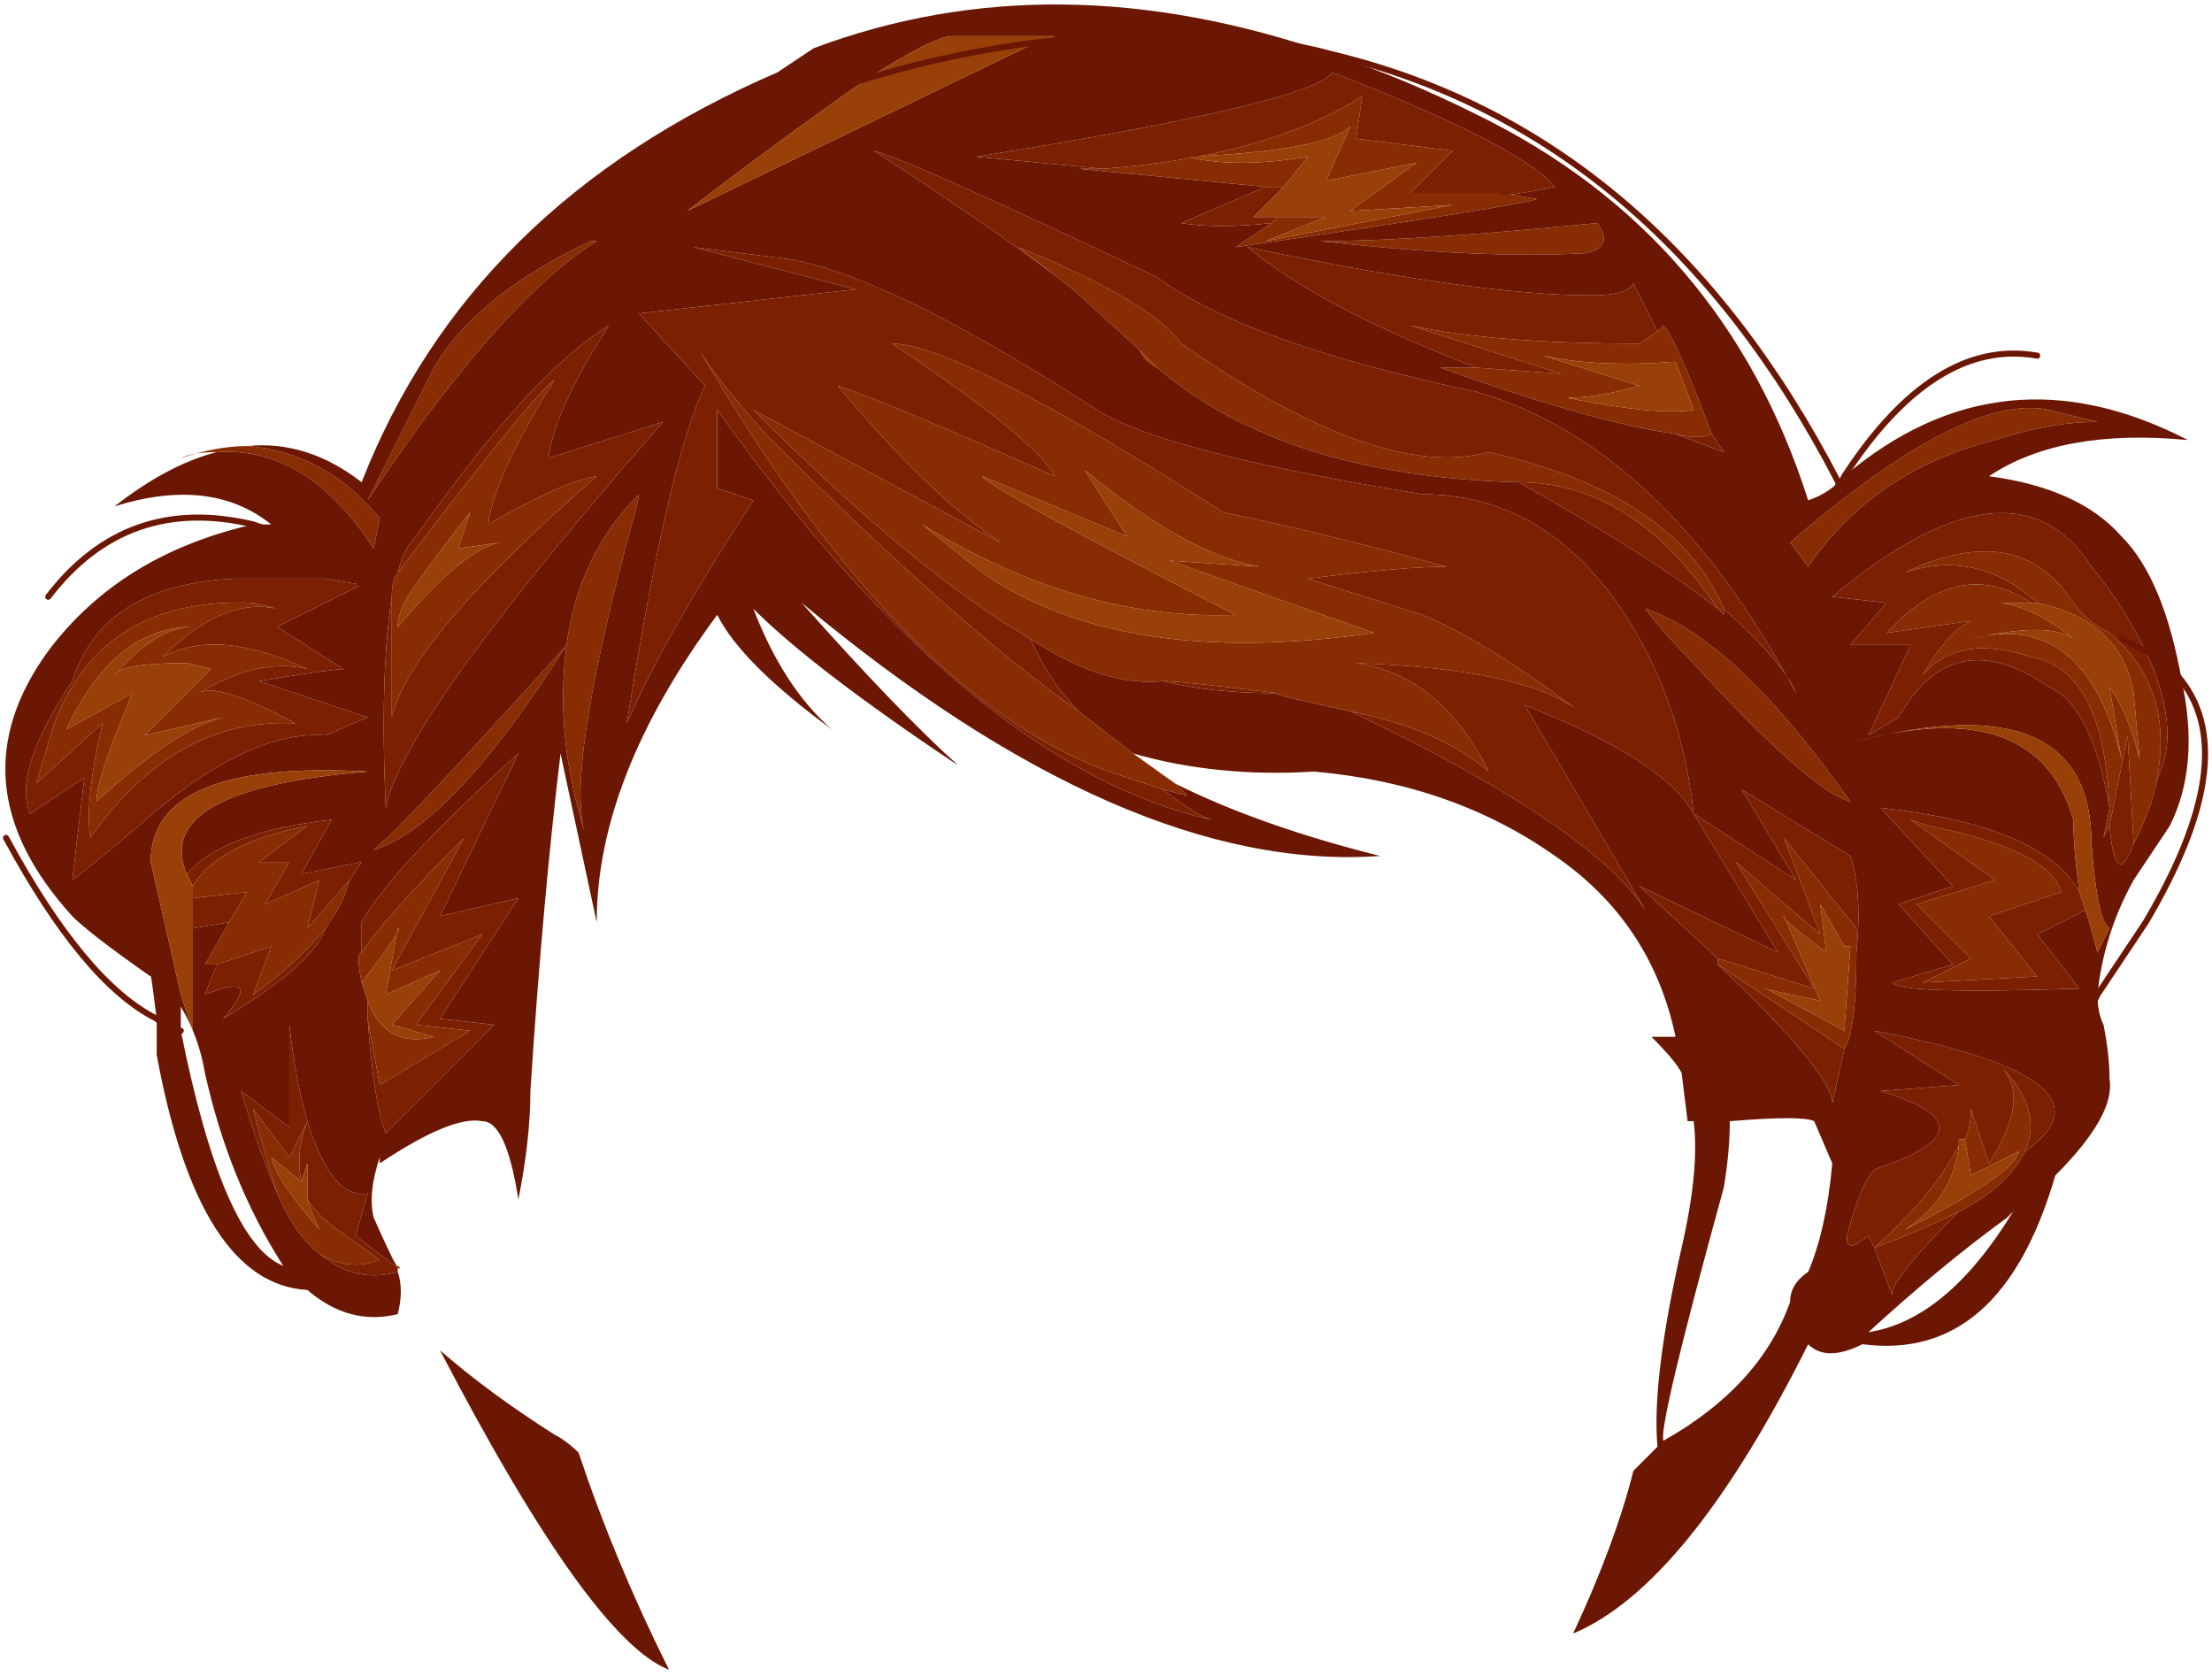
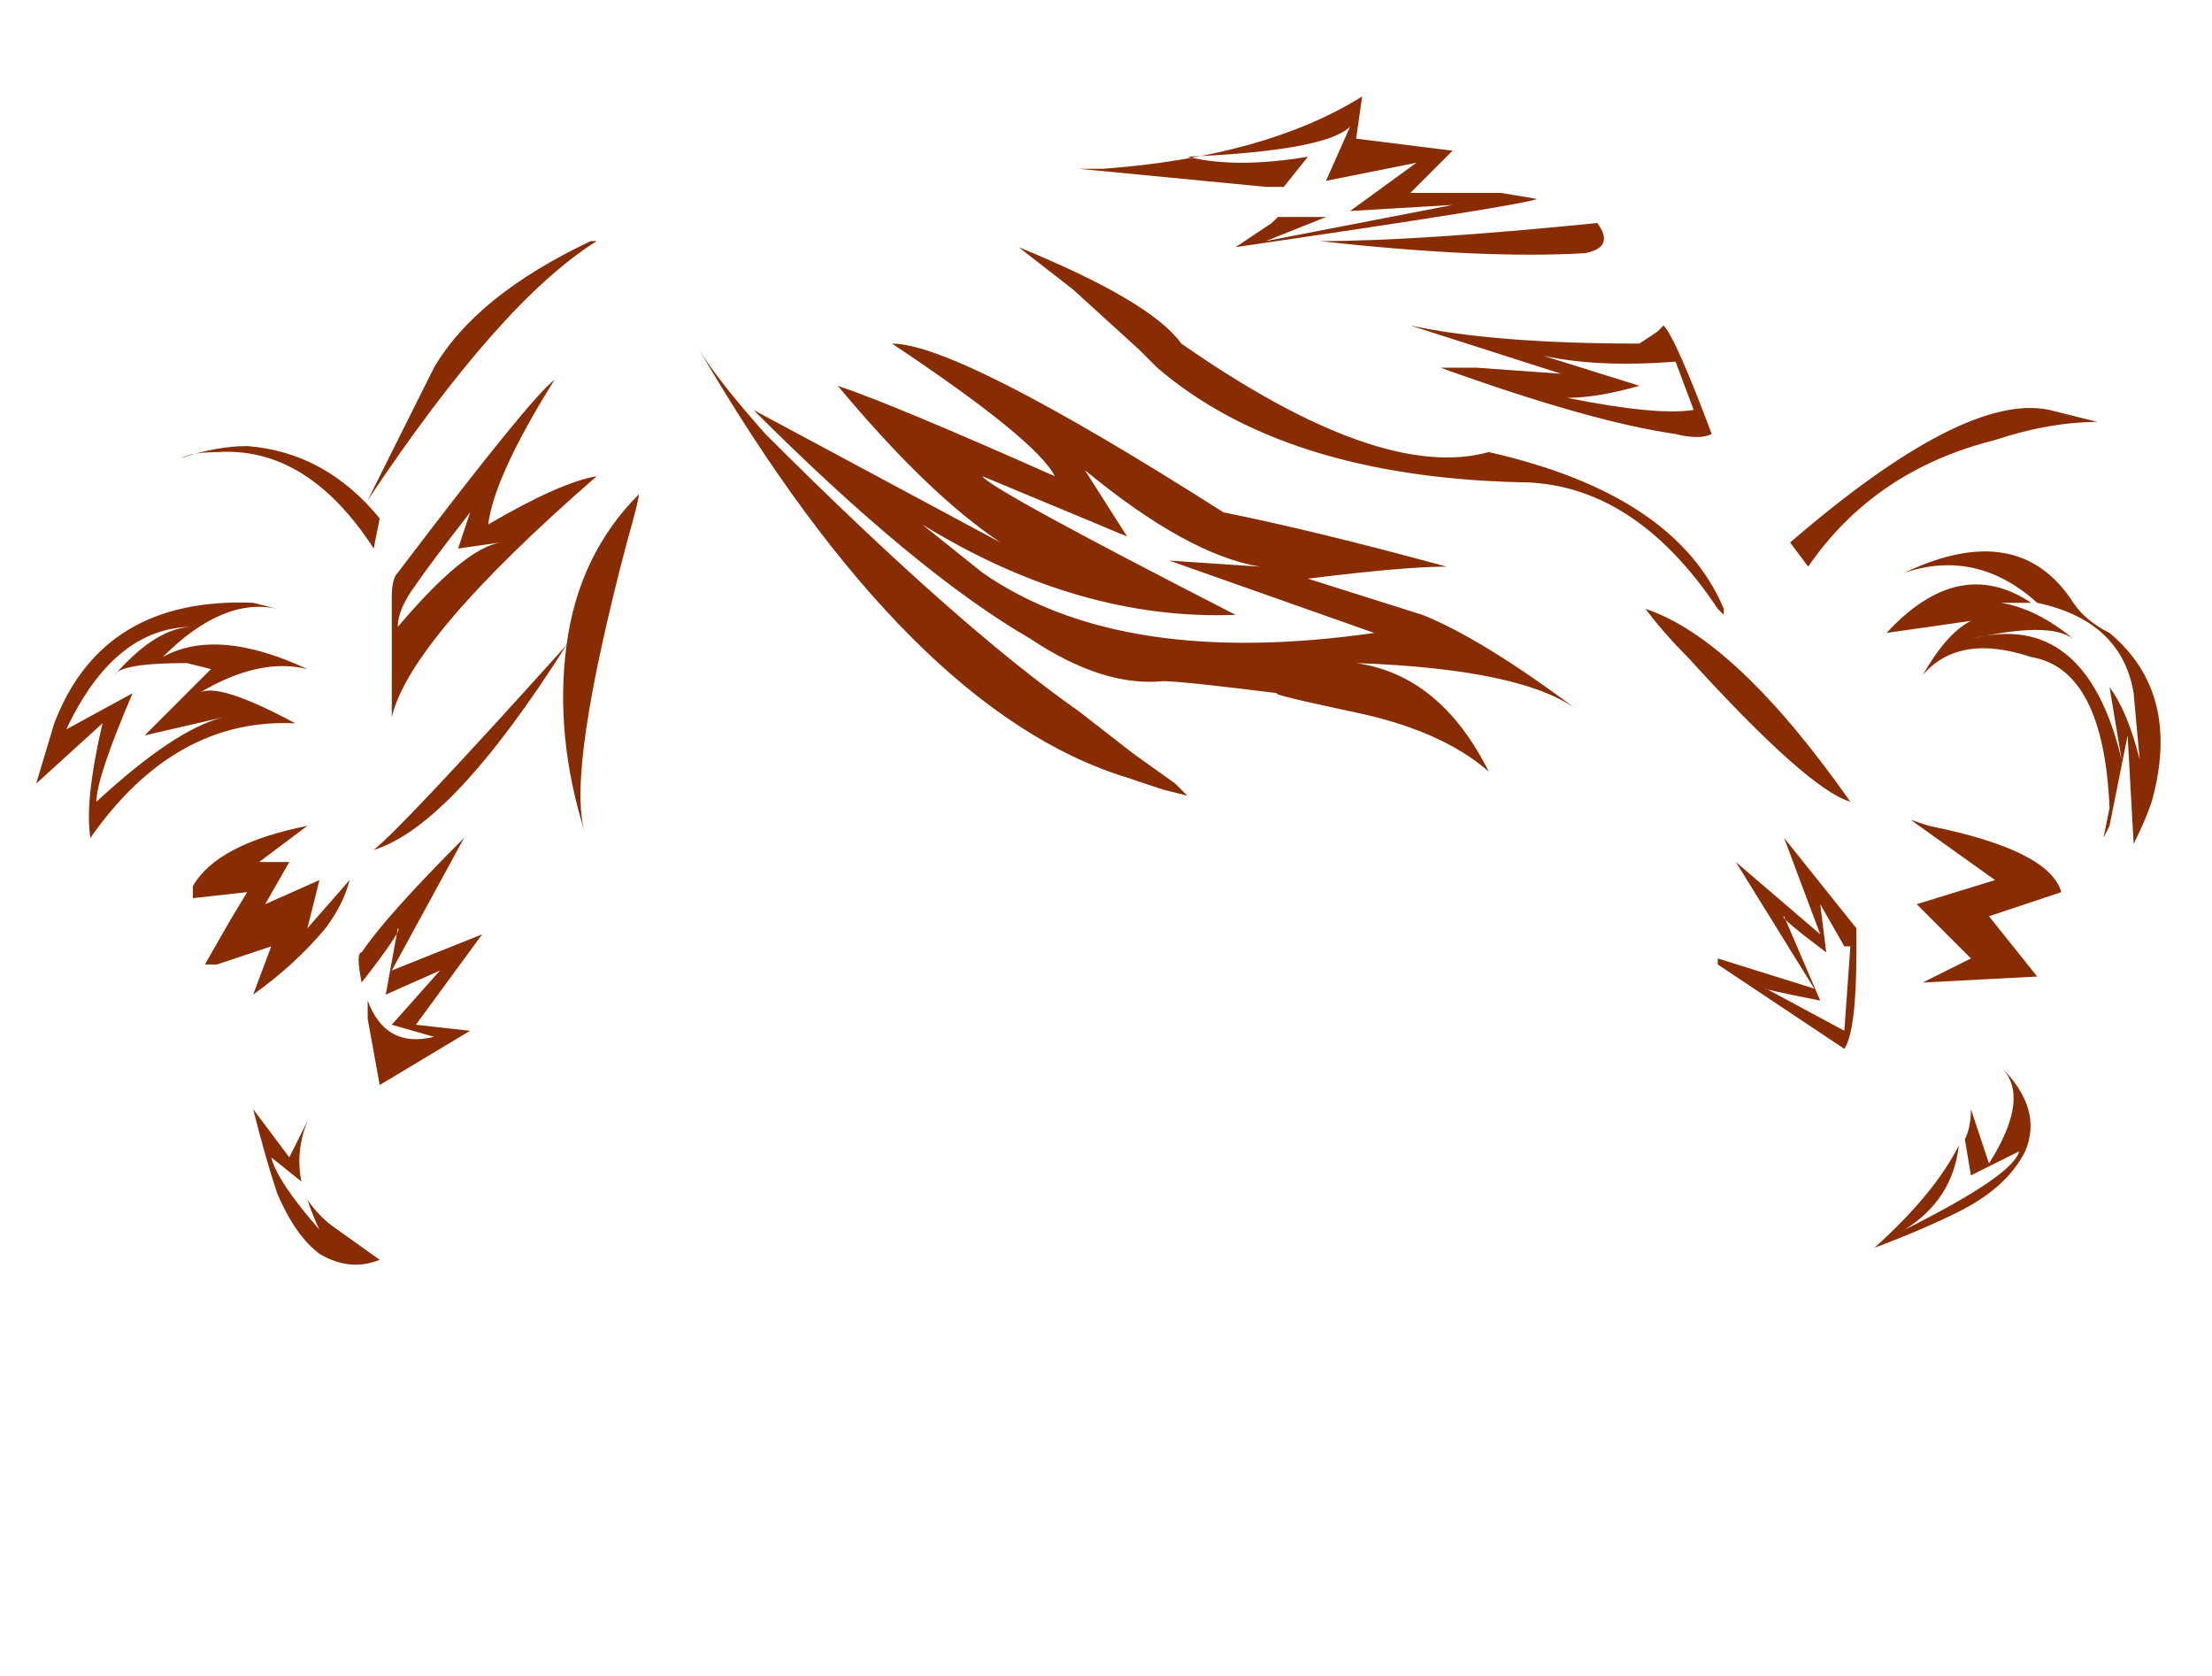
<svg xmlns="http://www.w3.org/2000/svg" height="13.9px" width="18.35px">
  <g transform="matrix(1.0, 0.0, 0.0, 1.0, 0.05, 0.25)">
    <path d="M16.5 3.4 Q15.5 3.65 14.95 4.45 L14.8 4.25 Q16.25 3.0 16.95 3.15 L17.35 3.25 Q16.95 3.25 16.5 3.4 M17.45 6.45 Q17.4 5.3 16.8 5.2 16.2 5.0 15.9 5.35 16.1 5.0 16.3 4.9 L15.6 5.0 Q16.2 4.35 16.8 4.75 L16.55 4.75 Q16.85 4.8 17.15 5.05 16.95 4.9 16.3 5.05 17.25 4.8 17.55 6.05 L17.45 5.45 Q17.6 5.65 17.7 6.05 L17.65 5.5 Q17.55 4.9 16.85 4.75 16.35 4.3 15.75 4.5 16.7 4.05 17.15 4.75 17.25 4.9 17.45 5.0 18.05 5.5 17.8 6.4 17.75 6.55 17.65 6.75 L17.6 5.85 17.45 6.6 17.4 6.7 17.45 6.45 M9.35 6.0 L9.7 6.25 9.8 6.35 9.6 6.3 Q9.45 6.25 9.3 6.2 7.5 5.65 5.75 2.65 5.9 2.9 6.3 3.35 7.9 4.95 8.9 5.65 L9.35 6.0 M15.95 6.6 Q16.95 6.8 17.05 7.15 L16.45 7.35 16.85 7.85 15.9 7.9 16.3 7.7 15.85 7.25 16.5 7.05 15.8 6.55 15.95 6.6 M15.5 10.1 Q16.0 9.65 16.2 9.25 16.15 9.7 15.75 9.95 16.65 9.5 16.7 9.3 L16.3 9.5 16.25 9.2 Q16.3 9.1 16.3 8.95 16.25 8.8 16.45 9.4 16.8 8.85 16.55 8.6 16.9 8.95 16.75 9.3 16.6 9.6 16.2 9.8 15.9 9.95 15.5 10.1 L15.5 10.1 M12.4 1.35 L12.7 1.4 Q12.6 1.45 10.2 1.8 L10.5 1.6 10.55 1.55 10.95 1.55 10.45 1.75 12.0 1.45 11.15 1.5 11.7 1.1 10.95 1.25 11.15 0.8 Q10.95 1.0 9.8 1.05 10.2 1.15 10.8 1.05 L10.6 1.3 10.45 1.3 8.9 1.15 9.1 1.15 Q10.45 1.05 11.25 0.55 L11.2 0.9 12.0 1.0 11.65 1.35 12.4 1.35 M13.2 1.6 Q13.35 1.8 13.1 1.85 12.25 1.9 10.9 1.75 11.7 1.75 13.2 1.6 M13.7 2.5 L13.75 2.45 Q13.85 2.55 14.15 3.35 14.05 3.4 13.85 3.35 13.15 3.25 11.9 2.8 L12.2 2.8 12.9 2.85 11.65 2.45 Q12.35 2.6 13.55 2.6 L13.7 2.5 M12.95 3.05 Q13.7 3.2 14.0 3.15 L13.85 2.75 Q13.2 2.8 12.75 2.7 L13.55 2.95 Q13.2 3.05 12.95 3.05 M8.85 2.15 L8.4 1.8 Q9.5 2.25 9.75 2.6 11.4 3.75 12.3 3.5 13.85 3.85 14.25 4.8 L14.25 4.85 14.2 4.8 Q13.5 3.75 12.55 3.75 10.6 3.7 9.55 2.8 9.5 2.75 9.4 2.65 L8.85 2.15 M8.5 5.05 Q7.55 4.5 6.2 3.15 L8.25 4.25 Q7.65 3.85 6.9 2.95 7.35 3.1 8.7 3.7 8.55 3.4 7.35 2.6 7.9 2.6 10.1 4.0 10.85 4.15 11.95 4.45 11.6 4.45 10.8 4.55 L11.75 4.85 Q12.25 5.05 13.05 5.65 12.6 5.3 11.2 5.25 11.9 5.35 12.3 6.15 11.9 5.8 11.15 5.65 10.45 5.5 10.55 5.5 9.75 5.4 9.6 5.4 9.1 5.45 8.5 5.05 M2.0 3.45 Q2.65 3.5 3.1 4.05 L3.05 4.3 Q2.5 3.45 1.75 3.5 1.55 3.5 1.45 3.55 1.75 3.45 2.0 3.45 M8.1 3.7 Q8.15 3.8 10.2 4.85 8.9 4.9 7.6 4.1 L8.1 4.5 Q9.25 5.3 11.35 5.0 L9.65 4.4 10.4 4.45 Q9.8 4.35 8.95 3.65 L9.3 4.2 8.1 3.7 M13.95 5.2 Q13.75 5.0 13.6 4.8 14.35 5.05 15.3 6.4 14.95 6.3 13.95 5.2 M14.2 7.7 L15.0 7.95 14.35 6.9 15.05 7.5 14.75 6.7 15.35 7.45 15.35 7.65 Q15.35 8.3 15.25 8.45 L14.2 7.75 14.2 7.7 M15.25 7.6 L15.05 7.25 15.1 7.65 Q14.7 7.35 14.75 7.35 L15.05 8.05 Q14.55 7.95 14.6 7.95 L15.25 8.3 15.3 7.6 15.25 7.6 M4.85 1.75 L4.9 1.75 Q4.1 2.25 3.0 3.9 L3.55 2.8 Q3.9 2.2 4.85 1.75 M3.2 4.7 Q3.2 4.55 3.25 4.5 4.35 3.05 4.55 2.9 4.05 3.7 4.0 4.1 4.6 3.75 4.9 3.7 3.35 5.05 3.2 5.7 L3.2 4.7 M5.15 4.25 Q4.65 6.15 4.8 6.65 4.55 5.85 4.65 5.1 3.7 6.6 3.05 6.8 3.3 6.6 4.65 5.1 4.75 4.35 5.25 3.85 5.25 3.9 5.15 4.25 M3.4 4.6 Q3.25 4.8 3.25 4.95 3.8 4.3 4.1 4.25 L3.75 4.3 3.85 4.0 Q3.5 4.45 3.4 4.6 M2.05 4.75 L2.25 4.8 Q1.8 4.7 1.3 5.2 1.75 4.95 2.5 5.3 2.1 5.2 1.6 5.5 1.75 5.4 2.4 5.75 1.4 5.7 0.7 6.7 0.65 6.4 0.8 5.75 L0.25 6.25 0.4 5.75 Q0.8 4.7 2.05 4.75 M1.55 7.2 L1.55 7.1 Q1.75 6.75 2.5 6.6 L2.1 6.9 2.35 6.9 2.15 7.25 2.6 7.05 2.5 7.45 2.85 7.05 Q2.8 7.25 2.65 7.45 2.4 7.75 2.05 8.0 L2.2 7.6 1.75 7.75 1.65 7.75 1.85 7.4 2.0 7.15 1.55 7.2 M2.95 7.65 Q3.15 7.35 3.8 6.7 L3.2 7.8 3.95 7.5 3.4 8.25 3.85 8.3 3.1 8.75 3.0 8.2 3.0 8.05 Q3.15 8.45 3.55 8.35 L3.2 8.25 3.6 7.8 3.15 8.0 3.25 7.45 Q3.3 7.45 2.95 7.9 2.9 7.65 2.95 7.65 M1.5 5.25 Q0.95 5.25 0.9 5.35 1.25 4.95 1.55 4.95 0.9 4.95 0.5 5.8 L1.05 5.5 Q0.75 6.2 0.75 6.4 1.4 5.8 1.8 5.7 L1.15 5.85 1.7 5.3 1.5 5.25 M2.25 9.65 Q2.15 9.35 2.05 8.95 L2.35 9.35 2.5 9.05 Q2.4 9.3 2.45 9.55 L2.2 9.35 Q2.25 9.55 2.6 9.95 2.55 9.85 2.5 9.7 2.6 9.85 2.75 9.95 L3.1 10.2 Q2.85 10.3 2.6 10.15 2.4 10.0 2.25 9.65 M2.5 9.05 L2.5 9.05" fill="#882d03" fill-rule="evenodd" stroke="none" />
-     <path d="M16.5 3.4 Q16.95 3.25 17.35 3.25 L16.95 3.15 Q16.25 3.0 14.8 4.25 L14.95 4.45 Q15.5 3.65 16.5 3.4 M17.45 6.45 L17.4 6.7 17.45 6.6 Q17.5 7.15 17.65 6.75 17.75 6.55 17.8 6.4 L17.85 6.2 Q18.05 5.8 17.75 5.15 17.55 4.75 17.3 4.45 16.65 3.45 15.15 4.7 L15.6 4.75 15.3 5.1 15.8 5.1 15.45 5.85 15.7 5.7 Q16.15 4.9 16.95 5.45 17.3 5.6 17.45 6.45 M18.05 5.4 Q17.9 5.2 17.75 5.15 17.9 5.2 18.05 5.4 18.2 6.1 17.95 6.6 L17.65 7.05 Q17.4 7.5 17.35 8.0 17.35 8.15 17.4 8.25 17.45 8.5 17.45 8.7 17.5 9.0 17.0 9.5 16.55 11.05 15.4 10.9 15.1 11.05 14.95 10.9 13.95 12.9 13.0 13.3 13.35 12.55 13.5 11.95 L13.7 11.75 Q13.65 11.2 13.9 10.1 14.05 9.45 14.0 9.05 L13.95 9.05 13.9 8.65 Q13.85 8.55 13.65 8.35 L13.85 8.35 Q13.65 7.4 12.85 6.85 12.0 6.25 10.85 6.15 10.05 6.2 9.35 6.0 L8.9 5.65 Q8.65 5.4 8.5 5.05 9.1 5.45 9.6 5.4 10.0 5.5 10.55 5.5 10.45 5.5 11.15 5.65 13.15 6.6 13.6 7.3 L12.6 5.6 Q13.75 6.05 14.0 6.5 13.9 5.55 13.4 4.8 12.75 3.85 11.75 3.85 9.6 3.5 9.05 3.15 7.35 2.05 6.5 1.9 L5.7 1.8 7.05 2.15 5.25 2.35 5.8 2.95 Q5.5 3.55 5.15 5.75 5.45 5.05 6.2 3.9 L5.9 3.8 5.9 3.15 Q8.0 6.1 10.0 6.55 9.85 6.5 9.6 6.3 L9.8 6.35 9.7 6.25 Q10.4 6.6 11.4 6.85 9.3 7.0 6.6 4.75 7.4 5.65 7.9 6.1 6.7 5.3 6.2 4.8 6.45 5.45 6.85 5.8 6.1 5.25 5.9 4.85 4.9 6.2 4.9 7.4 L4.6 6.0 Q4.45 7.25 4.35 8.8 4.35 9.2 4.25 9.7 4.15 9.05 3.95 9.05 3.7 9.0 3.1 9.4 L3.1 9.35 Q3.0 9.65 3.05 9.85 3.25 10.3 3.25 10.25 3.35 10.35 2.9 10.0 L3.0 9.65 Q2.7 9.7 2.5 9.05 L2.5 9.05 Q2.4 8.7 2.35 8.25 L2.35 9.1 1.95 8.8 Q2.1 9.3 2.25 9.65 2.4 10.0 2.6 10.15 2.9 10.4 3.25 10.3 3.3 10.45 3.25 10.65 2.85 10.75 2.5 10.45 1.6 10.4 1.25 8.5 L1.25 8.2 Q1.2 7.8 1.2 7.85 0.7 7.5 0.55 7.35 -0.45 6.25 0.35 5.15 0.95 4.35 2.05 4.1 L2.2 4.1 Q1.7 3.7 0.9 3.95 1.35 3.6 1.75 3.5 2.5 3.45 3.05 4.3 L3.1 4.05 Q2.65 3.5 2.0 3.45 2.5 3.4 2.95 3.75 3.85 1.45 6.4 0.35 L6.7 0.15 Q8.7 -0.6 11.0 0.2 11.6 0.4 12.2 0.7 14.25 1.7 14.95 3.9 15.1 3.85 15.2 3.75 L15.2 3.8 15.25 3.7 15.2 3.8 15.2 3.75 15.25 3.7 Q16.55 2.6 18.1 3.4 17.05 3.3 16.45 3.7 17.2 3.8 17.55 4.2 17.9 4.55 18.05 5.4 M8.55 0.1 Q10.1 -0.05 11.0 0.2 10.1 -0.05 8.55 0.1 L8.7 0.05 7.85 0.05 Q7.7 0.05 7.15 0.4 6.5 0.85 5.65 1.5 L8.55 0.1 M5.05 1.25 Q6.1 0.7 7.15 0.4 6.1 0.7 5.05 1.25 M17.2 8.3 L17.35 8.0 17.2 8.3 M17.25 7.3 Q17.3 7.45 17.35 7.65 L17.45 7.45 Q17.35 7.4 17.3 6.75 17.3 5.4 15.35 5.9 16.85 5.5 17.15 6.55 17.15 6.8 17.2 7.15 16.9 6.6 15.55 6.45 L16.15 7.1 15.7 7.25 16.15 7.75 15.65 7.9 Q15.7 8.0 17.2 7.95 L16.85 7.5 17.25 7.3 M16.75 9.3 Q17.6 8.7 15.5 8.3 L16.2 8.75 15.55 8.8 Q16.55 9.1 15.5 9.45 15.4 9.55 15.3 9.9 15.2 10.2 15.45 10.0 L15.5 10.1 15.65 10.5 Q15.6 10.4 16.2 9.8 16.6 9.6 16.75 9.3 M15.5 10.1 L15.5 10.1 M16.6 9.85 Q16.05 10.25 15.45 10.8 16.1 10.7 16.65 9.8 L16.6 9.85 M12.4 1.35 Q12.35 1.4 12.85 1.3 12.55 0.95 11.0 0.35 10.85 0.6 8.05 1.05 L9.1 1.15 8.9 1.15 10.45 1.3 9.75 1.6 Q10.05 1.65 10.5 1.6 L10.2 1.8 Q12.6 1.45 12.7 1.4 L12.4 1.35 M13.2 1.6 Q11.7 1.75 10.9 1.75 12.25 1.9 13.1 1.85 13.35 1.8 13.2 1.6 M13.7 2.5 L13.5 2.1 Q13.45 2.2 13.15 2.2 12.2 2.2 10.3 1.8 10.9 2.3 12.2 2.8 L11.9 2.8 Q13.15 3.25 13.85 3.35 L14.25 3.5 14.15 3.35 Q13.85 2.55 13.75 2.45 L13.7 2.5 M14.25 4.8 Q14.75 5.25 14.85 5.5 13.75 3.45 12.2 3.0 10.3 2.6 9.55 2.05 7.55 1.1 7.2 1.0 8.35 1.75 8.85 2.15 L9.4 2.65 Q9.45 2.75 9.55 2.8 10.6 3.7 12.55 3.75 13.7 4.4 14.2 4.8 L14.25 4.85 14.25 4.8 M3.1 4.7 Q2.5 4.25 2.05 4.1 2.5 4.25 3.1 4.7 M13.95 5.2 Q14.95 6.3 15.3 6.4 14.35 5.05 13.6 4.8 13.75 5.0 13.95 5.2 M15.35 7.65 Q15.4 7.15 15.3 6.85 L14.4 6.3 14.85 7.05 14.0 6.5 14.7 7.65 13.55 7.1 14.2 7.7 14.2 7.75 Q15.15 8.65 15.15 8.9 L15.25 8.45 Q15.35 8.3 15.35 7.65 M15.15 9.4 L15.0 9.05 Q14.9 9.0 14.3 9.05 14.3 9.3 14.25 9.6 13.7 11.6 13.75 11.7 14.55 11.25 14.8 10.55 14.8 10.4 14.95 10.3 15.1 9.95 15.15 9.4 M4.85 1.75 Q3.9 2.2 3.55 2.8 L3.0 3.9 Q4.1 2.25 4.9 1.75 L4.85 1.75 M3.2 4.7 Q3.1 5.35 3.15 6.45 3.3 5.7 5.45 3.25 L4.5 3.55 Q4.55 3.15 5.0 2.45 4.35 2.85 3.4 4.2 3.3 4.3 3.25 4.5 3.2 4.55 3.2 4.7 M5.15 4.25 Q5.25 3.9 5.25 3.85 4.75 4.35 4.65 5.1 3.3 6.6 3.05 6.8 3.7 6.6 4.65 5.1 4.55 5.85 4.8 6.65 4.65 6.15 5.15 4.25 M2.65 4.55 L1.9 4.55 Q0.8 4.6 0.55 5.4 0.05 6.15 0.2 6.5 L0.65 6.2 0.55 7.05 Q0.75 6.9 1.1 6.6 2.0 5.8 2.65 5.85 L3.0 5.7 2.1 5.4 Q2.7 5.3 2.8 5.3 L2.25 4.95 2.95 4.6 2.65 4.55 M1.45 8.3 Q1.35 8.3 1.25 8.2 1.35 8.3 1.45 8.3 1.8 10.05 2.3 10.25 1.85 9.55 1.65 8.65 1.6 8.35 1.45 8.1 1.45 8.2 1.45 8.3 M1.5 7.0 Q1.2 6.3 3.0 6.15 1.2 6.05 1.2 6.9 1.35 7.55 1.45 8.0 L1.55 8.3 1.55 7.45 1.85 7.4 1.65 7.75 1.75 7.75 1.65 8.0 Q2.15 7.8 1.8 8.2 2.55 7.75 2.65 7.45 2.8 7.25 2.85 7.05 L2.95 6.9 2.45 7.0 2.7 6.55 Q1.8 6.65 1.5 7.0 M3.0 8.2 Q3.05 8.9 3.15 9.15 L4.05 8.25 3.6 8.2 4.25 7.2 3.6 7.35 4.25 6.0 Q3.2 6.95 2.95 7.4 L2.95 7.65 Q2.9 7.65 2.95 7.9 L3.0 8.05 3.0 8.2 M4.55 11.65 Q4.65 11.7 4.75 11.8 5.05 12.7 5.5 13.6 4.85 13.35 3.6 10.95 4.0 11.3 4.55 11.65" fill="#6b1703" fill-rule="evenodd" stroke="none" />
-     <path d="M16.8 4.75 Q16.2 4.35 15.6 5.0 L16.3 4.9 Q16.1 5.0 15.9 5.35 16.2 5.0 16.8 5.2 17.4 5.3 17.45 6.45 17.3 5.6 16.95 5.45 16.15 4.9 15.7 5.7 L15.45 5.85 15.8 5.1 15.3 5.1 15.6 4.75 15.15 4.7 Q16.65 3.45 17.3 4.45 17.55 4.75 17.75 5.15 L17.55 5.05 17.75 5.15 Q18.05 5.8 17.85 6.2 L17.8 6.4 Q18.05 5.5 17.45 5.0 17.25 4.9 17.15 4.75 16.7 4.05 15.75 4.5 16.35 4.3 16.85 4.75 L16.8 4.75 M17.45 6.6 L17.6 5.85 17.65 6.75 Q17.5 7.15 17.45 6.6 M3.25 10.25 L3.25 10.3 Q2.9 10.4 2.6 10.15 2.85 10.3 3.1 10.2 L2.75 9.95 Q2.6 9.85 2.5 9.7 2.5 9.65 2.5 9.4 L2.45 9.55 Q2.4 9.3 2.5 9.05 L2.35 9.35 2.05 8.95 Q2.15 9.35 2.25 9.65 2.1 9.3 1.95 8.8 L2.35 9.1 2.35 8.25 Q2.4 8.7 2.5 9.05 2.7 9.7 3.0 9.65 L2.9 10.0 Q3.35 10.35 3.25 10.25 M17.25 7.3 L16.85 7.5 17.2 7.95 Q15.7 8.0 15.65 7.9 L16.15 7.75 15.7 7.25 16.15 7.1 15.55 6.45 Q16.9 6.6 17.2 7.15 L17.25 7.3 M15.95 6.6 L15.8 6.55 16.5 7.05 15.85 7.25 16.3 7.7 15.9 7.9 16.85 7.85 16.45 7.35 17.05 7.15 Q16.95 6.8 15.95 6.6 M15.5 10.1 L15.45 10.0 Q15.2 10.2 15.3 9.9 15.4 9.55 15.5 9.45 16.55 9.1 15.55 8.8 L16.2 8.75 15.5 8.3 Q17.6 8.7 16.75 9.3 16.9 8.95 16.55 8.6 16.8 8.85 16.45 9.4 16.25 8.8 16.3 8.95 16.3 9.1 16.25 9.2 L16.2 9.2 16.2 9.25 Q16.0 9.65 15.5 10.1 15.9 9.95 16.2 9.8 15.6 10.4 15.65 10.5 L15.5 10.1 M9.1 1.15 L8.05 1.05 Q10.85 0.6 11.0 0.35 12.55 0.95 12.85 1.3 12.35 1.4 12.4 1.35 L11.65 1.35 12.0 1.0 11.2 0.9 11.25 0.55 Q10.45 1.05 9.1 1.15 M10.5 1.6 Q10.05 1.65 9.75 1.6 L10.45 1.3 10.6 1.3 10.35 1.55 10.55 1.55 10.5 1.6 M12.2 2.8 Q10.9 2.3 10.3 1.8 12.2 2.2 13.15 2.2 13.45 2.2 13.5 2.1 L13.7 2.5 13.55 2.6 Q12.35 2.6 11.65 2.45 L12.9 2.85 12.2 2.8 M14.15 3.35 L14.25 3.5 13.85 3.35 Q14.05 3.4 14.15 3.35 M8.85 2.15 Q8.35 1.75 7.2 1.0 7.55 1.1 9.55 2.05 10.3 2.6 12.2 3.0 13.75 3.45 14.85 5.5 14.75 5.25 14.25 4.8 13.85 3.85 12.3 3.5 11.4 3.75 9.75 2.6 9.5 2.25 8.4 1.8 L8.85 2.15 M14.2 4.8 Q13.7 4.4 12.55 3.75 13.5 3.75 14.2 4.8 M11.15 5.65 Q11.9 5.8 12.3 6.15 11.9 5.35 11.2 5.25 12.6 5.3 13.05 5.65 12.25 5.05 11.75 4.85 L10.8 4.55 Q11.6 4.45 11.95 4.45 10.85 4.15 10.1 4.0 7.9 2.6 7.35 2.6 8.55 3.4 8.7 3.7 7.35 3.1 6.9 2.95 7.65 3.85 8.25 4.25 L6.2 3.15 Q7.55 4.5 8.5 5.05 8.65 5.4 8.9 5.65 7.9 4.95 6.3 3.35 5.9 2.9 5.75 2.65 7.5 5.65 9.3 6.2 9.45 6.25 9.6 6.3 9.85 6.5 10.0 6.55 8.0 6.1 5.9 3.15 L5.9 3.8 6.2 3.9 Q5.45 5.05 5.15 5.75 5.5 3.55 5.8 2.95 L5.25 2.35 7.05 2.15 5.7 1.8 6.5 1.9 Q7.35 2.05 9.05 3.15 9.6 3.5 11.75 3.85 12.75 3.85 13.4 4.8 13.9 5.55 14.0 6.5 13.75 6.05 12.6 5.6 L13.6 7.3 Q13.15 6.6 11.15 5.65 M9.6 5.4 Q9.75 5.4 10.55 5.5 10.0 5.5 9.6 5.4 M14.2 7.7 L13.55 7.1 14.7 7.65 14.0 6.5 14.85 7.05 14.4 6.3 15.3 6.85 Q15.4 7.15 15.35 7.65 L15.35 7.45 14.75 6.7 15.05 7.5 14.35 6.9 15.0 7.95 14.2 7.7 M15.25 8.45 L15.15 8.9 Q15.15 8.65 14.2 7.75 L15.25 8.45 M3.25 4.5 Q3.3 4.3 3.4 4.2 4.35 2.85 5.0 2.45 4.55 3.15 4.5 3.55 L5.45 3.25 Q3.3 5.7 3.15 6.45 3.1 5.35 3.2 4.7 L3.2 5.7 Q3.35 5.05 4.9 3.7 4.6 3.75 4.0 4.1 4.05 3.7 4.55 2.9 4.35 3.05 3.25 4.5 M2.65 4.55 L2.95 4.6 2.25 4.95 2.8 5.3 Q2.7 5.3 2.1 5.4 L3.0 5.7 2.65 5.85 Q2.0 5.8 1.1 6.6 0.75 6.9 0.55 7.05 L0.65 6.2 0.2 6.5 Q0.05 6.15 0.55 5.4 0.8 4.6 1.9 4.55 L2.65 4.55 M2.05 4.75 Q0.8 4.7 0.4 5.75 L0.25 6.25 0.8 5.75 Q0.65 6.4 0.7 6.7 1.4 5.7 2.4 5.75 1.75 5.4 1.6 5.5 2.1 5.2 2.5 5.3 1.75 4.95 1.3 5.2 1.8 4.7 2.25 4.8 L2.05 4.75 M1.55 7.45 L1.55 7.2 2.0 7.15 1.85 7.4 1.55 7.45 M1.55 7.1 L1.5 7.0 Q1.8 6.65 2.7 6.55 L2.45 7.0 2.95 6.9 2.85 7.05 2.5 7.45 2.6 7.05 2.15 7.25 2.35 6.9 2.1 6.9 2.5 6.6 Q1.75 6.75 1.55 7.1 M2.65 7.45 Q2.55 7.75 1.8 8.2 2.15 7.8 1.65 8.0 L1.75 7.75 2.2 7.6 2.05 8.0 Q2.4 7.75 2.65 7.45 M3.0 8.2 L3.1 8.75 3.85 8.3 3.4 8.25 3.95 7.5 3.2 7.8 3.8 6.7 Q3.15 7.35 2.95 7.65 L2.95 7.4 Q3.2 6.95 4.25 6.0 L3.6 7.35 4.25 7.2 3.6 8.2 4.05 8.25 3.15 9.15 Q3.05 8.9 3.0 8.2" fill="#7b2102" fill-rule="evenodd" stroke="none" />
-     <path d="M16.85 4.75 Q17.55 4.9 17.65 5.5 L17.7 6.05 Q17.6 5.65 17.45 5.45 L17.55 6.05 Q17.25 4.8 16.3 5.05 16.95 4.9 17.15 5.05 16.85 4.8 16.55 4.75 L16.8 4.75 16.85 4.75 M8.55 0.1 L5.65 1.5 Q6.5 0.85 7.15 0.4 7.8 0.2 8.55 0.1 7.8 0.2 7.15 0.4 7.7 0.05 7.85 0.05 L8.7 0.05 8.55 0.1 M17.2 7.15 Q17.15 6.8 17.15 6.55 16.85 5.5 15.35 5.9 17.3 5.4 17.3 6.75 17.35 7.4 17.45 7.45 L17.35 7.65 Q17.3 7.45 17.25 7.3 L17.2 7.15 M16.2 9.25 L16.2 9.2 16.25 9.2 16.3 9.5 16.7 9.3 Q16.65 9.5 15.75 9.95 16.15 9.7 16.2 9.25 M12.95 3.05 Q13.2 3.05 13.55 2.95 L12.75 2.7 Q13.2 2.8 13.85 2.75 L14.0 3.15 Q13.7 3.2 12.95 3.05 M10.6 1.3 L10.8 1.05 Q10.2 1.15 9.8 1.05 10.95 1.0 11.15 0.8 L10.95 1.25 11.7 1.1 11.15 1.5 12.0 1.45 10.45 1.75 10.95 1.55 10.55 1.55 10.35 1.55 10.6 1.3 M8.1 3.7 L9.3 4.2 8.95 3.65 Q9.8 4.35 10.4 4.45 L9.65 4.4 11.35 5.0 Q9.25 5.3 8.1 4.5 L7.6 4.1 Q8.9 4.9 10.2 4.85 8.15 3.8 8.1 3.7 M15.25 7.6 L15.3 7.6 15.25 8.3 14.6 7.95 Q14.55 7.95 15.05 8.05 L14.75 7.35 Q14.7 7.35 15.1 7.65 L15.05 7.25 15.25 7.6 M3.4 4.6 Q3.5 4.45 3.85 4.0 L3.75 4.3 4.1 4.25 Q3.8 4.3 3.25 4.95 3.25 4.8 3.4 4.6 M1.55 7.45 L1.55 8.3 1.45 8.0 Q1.35 7.55 1.2 6.9 1.2 6.05 3.0 6.15 1.2 6.3 1.5 7.0 L1.55 7.1 1.55 7.2 1.55 7.45 M2.95 7.9 Q3.3 7.45 3.25 7.45 L3.15 8.0 3.6 7.8 3.2 8.25 3.55 8.35 Q3.15 8.45 3.0 8.05 L2.95 7.9 M1.5 5.25 L1.7 5.3 1.15 5.85 1.8 5.7 Q1.4 5.8 0.75 6.4 0.75 6.2 1.05 5.5 L0.5 5.8 Q0.9 4.95 1.55 4.95 1.25 4.95 0.9 5.35 0.95 5.25 1.5 5.25 M2.5 9.7 Q2.55 9.85 2.6 9.95 2.25 9.55 2.2 9.35 L2.45 9.55 2.5 9.4 Q2.5 9.65 2.5 9.7" fill="#993f08" fill-rule="evenodd" stroke="none" />
-     <path d="M9.55 2.8 Q9.45 2.75 9.4 2.65 9.5 2.75 9.55 2.8" fill="#9c3604" fill-rule="evenodd" stroke="none" />
-     <path d="M15.25 3.7 Q16.0 2.55 16.85 2.7 M17.75 5.15 Q17.9 5.2 18.05 5.4 18.55 6.05 17.75 7.4 L17.35 8.0 17.2 8.3 M15.25 3.7 L15.2 3.8 15.2 3.75 Q13.7 0.85 11.0 0.2 10.1 -0.05 8.55 0.1 7.8 0.2 7.15 0.4 6.1 0.7 5.05 1.25 M17.75 5.15 L17.55 5.05 M1.25 8.2 Q0.65 7.9 0.0 6.7 M2.05 4.1 Q2.5 4.25 3.1 4.7 M2.05 4.1 Q1.0 3.85 0.35 4.7 M1.25 8.2 Q1.35 8.3 1.45 8.3" fill="none" stroke="#6b1703" stroke-linecap="round" stroke-linejoin="round" stroke-width="0.05" />
  </g>
</svg>